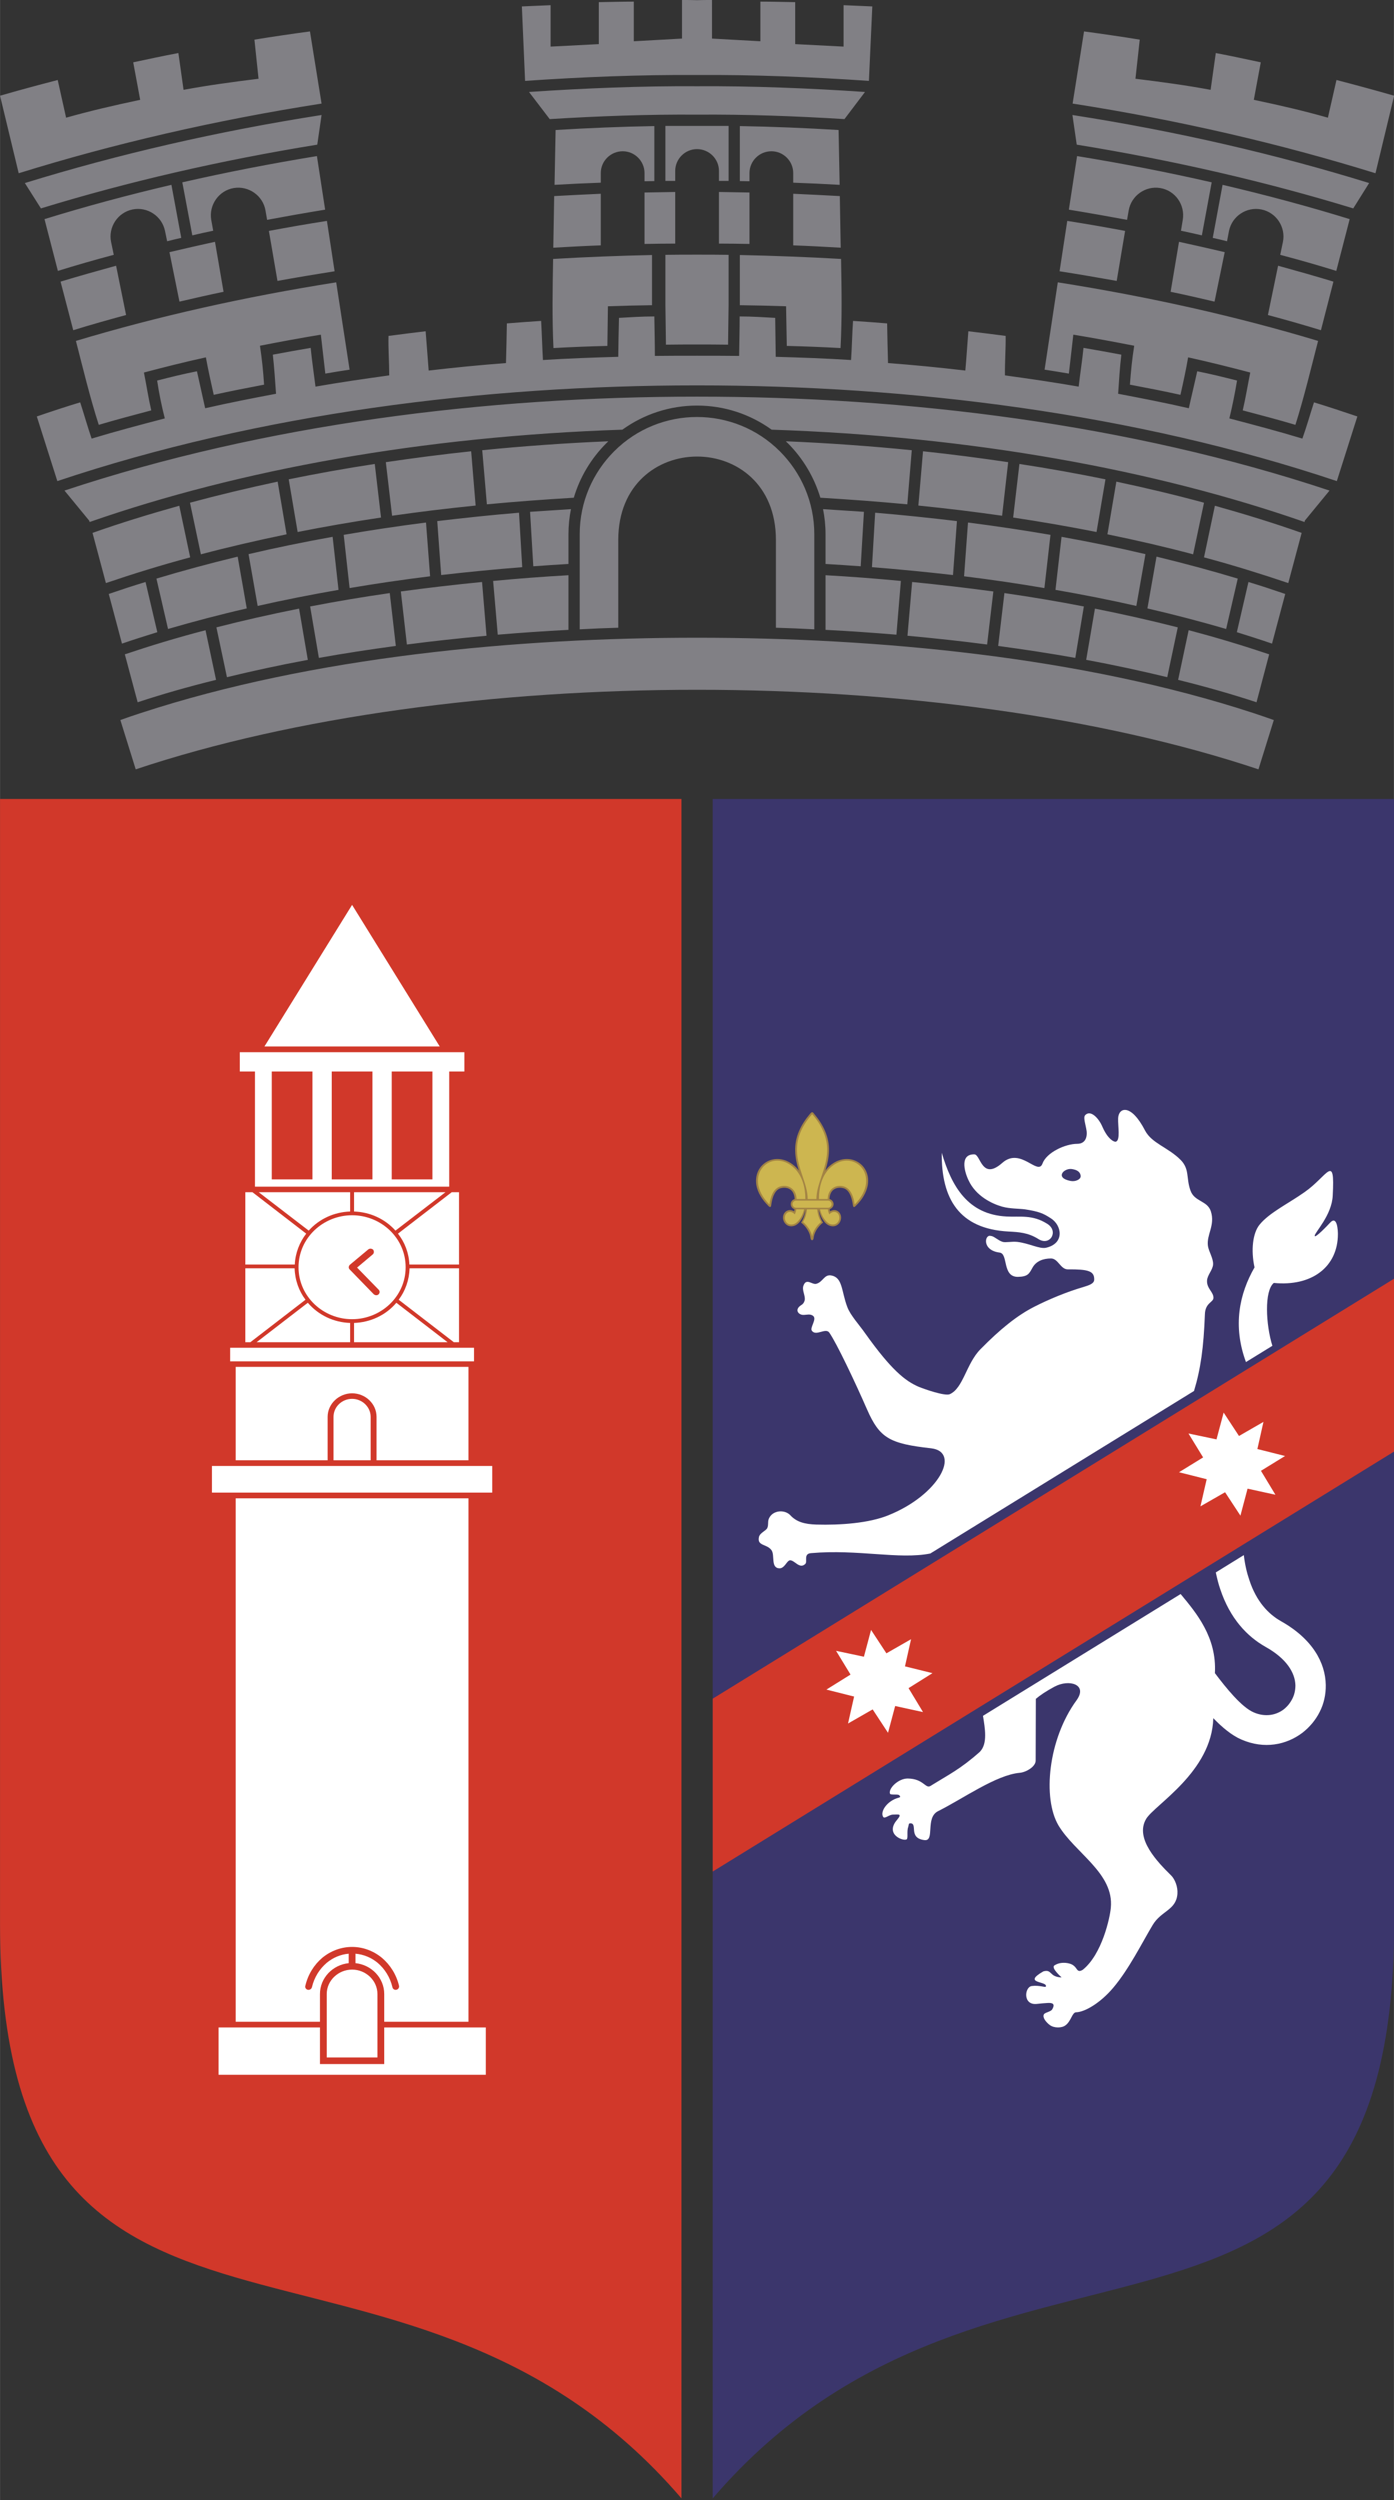
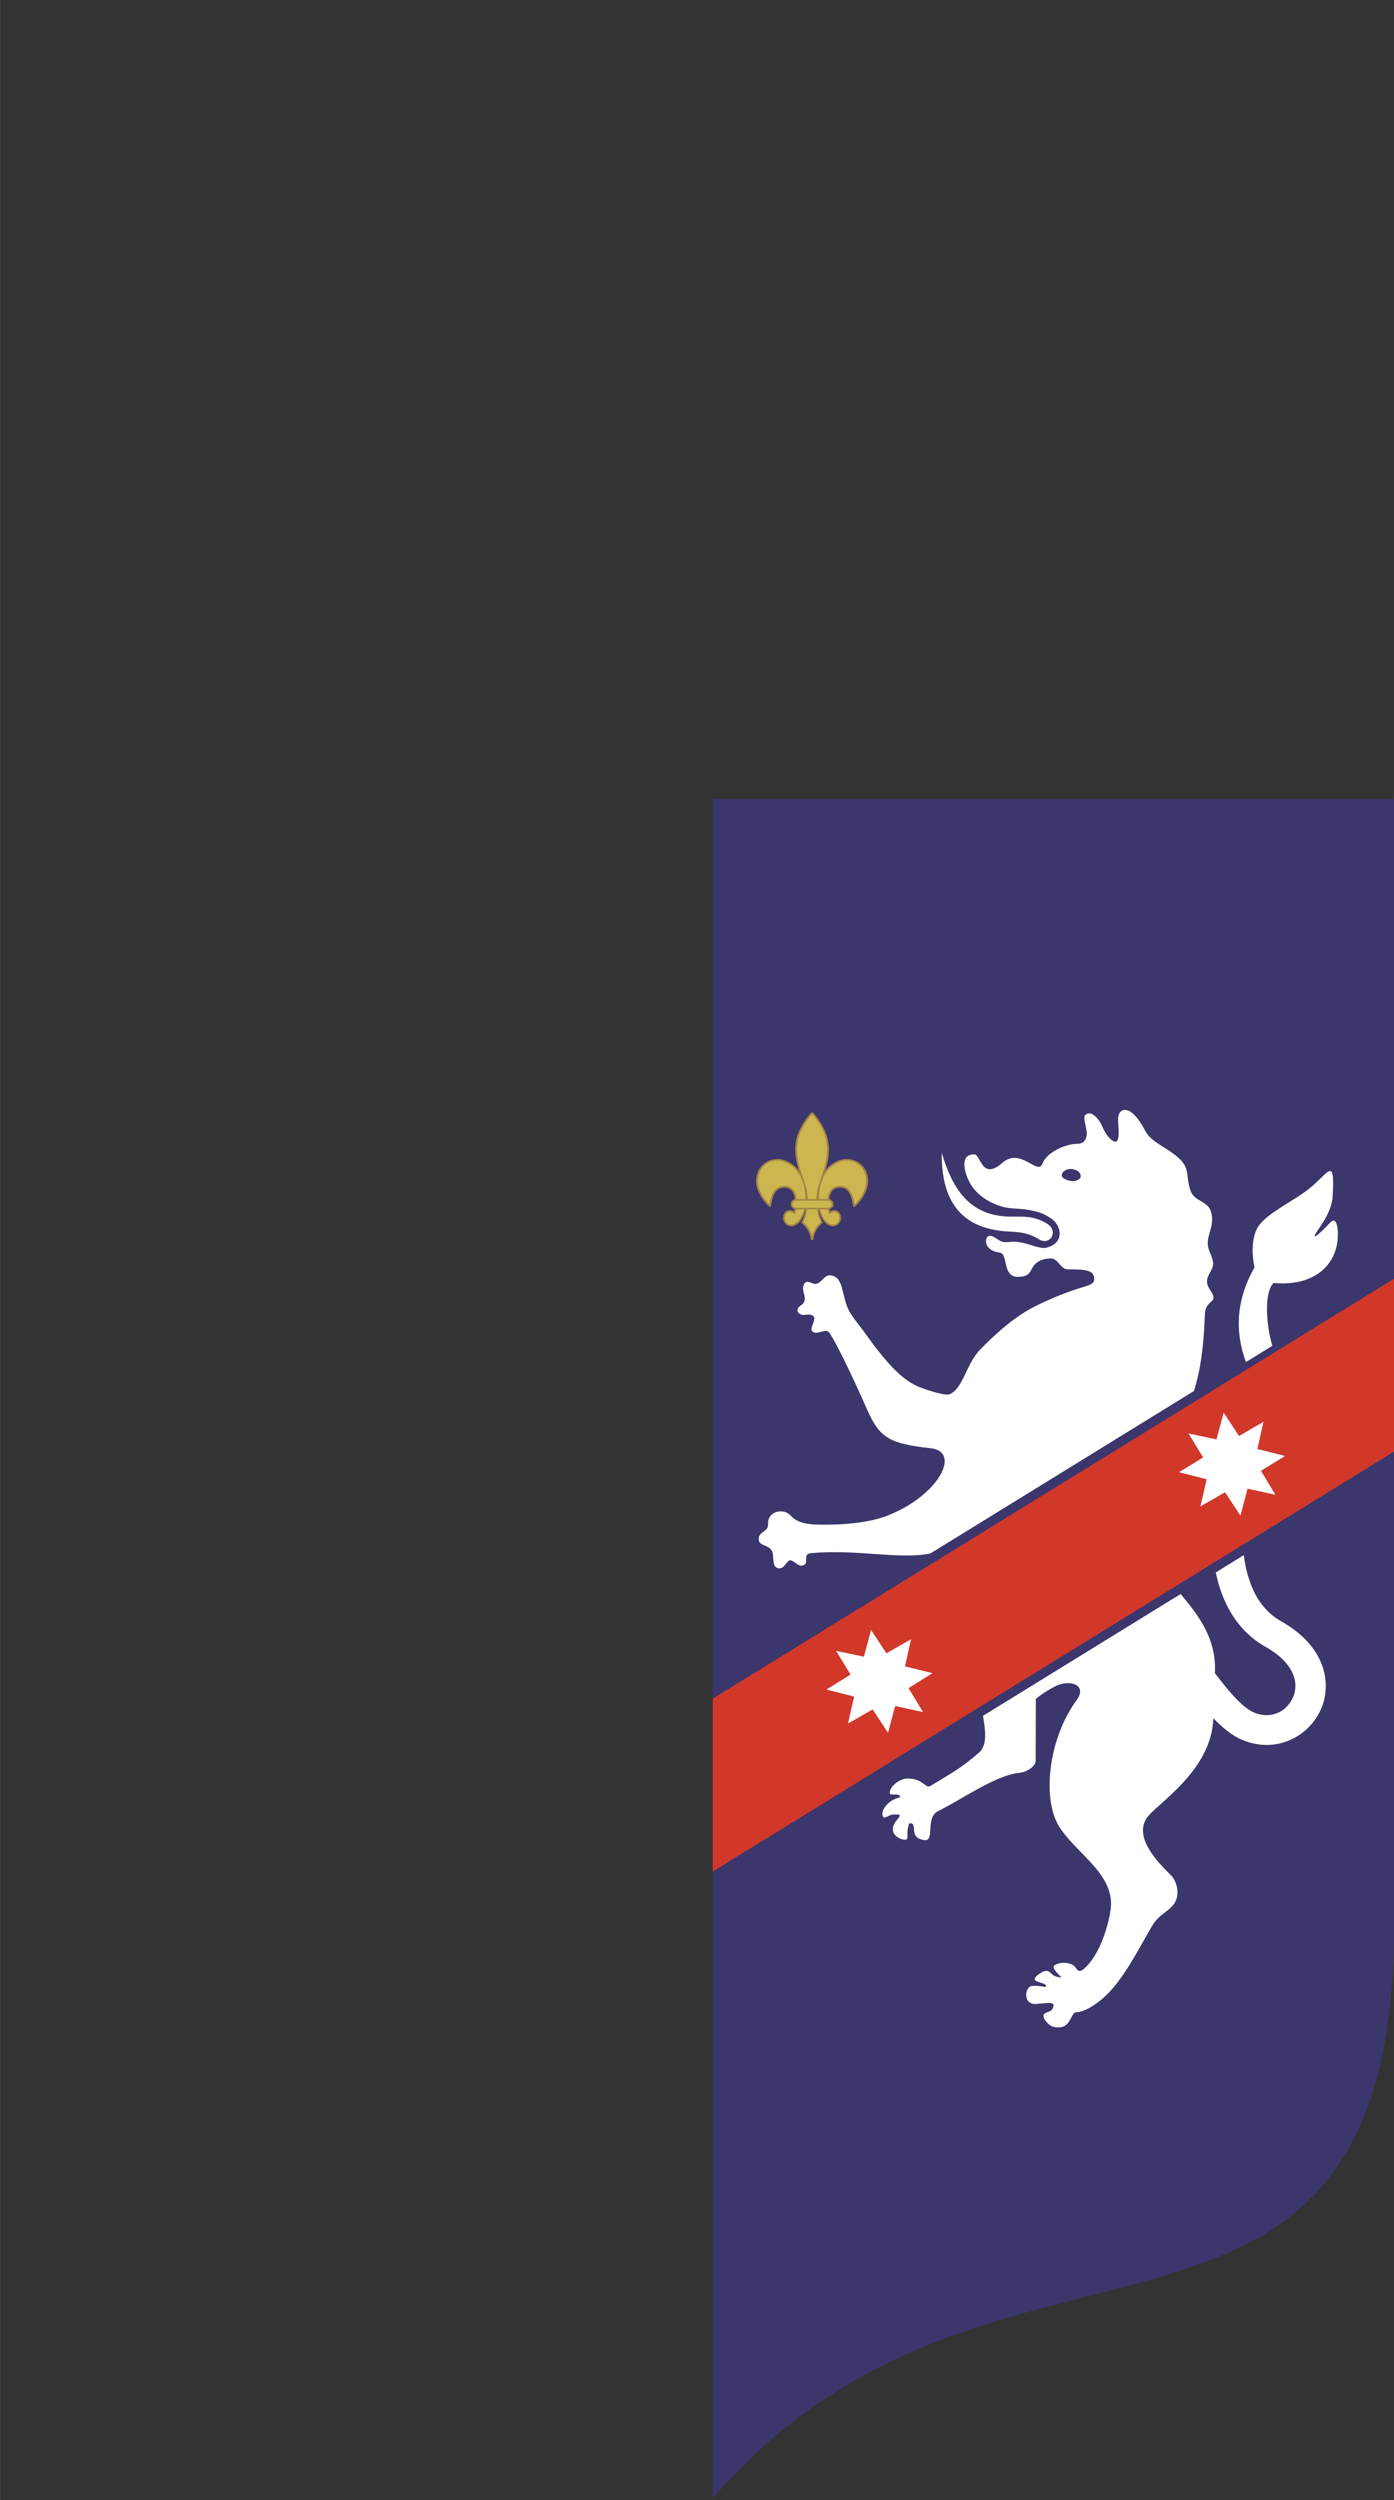
<svg xmlns="http://www.w3.org/2000/svg" xml:space="preserve" width="295.124" height="140mm" style="shape-rendering:geometricPrecision;text-rendering:geometricPrecision;image-rendering:optimizeQuality;fill-rule:evenodd;clip-rule:evenodd" viewBox="0 0 7808 14000">
  <rect x="0" y="0" width="7808" height="14000" fill="#333333" stroke="none" />
  <defs>
    <style>.fil0{fill:#d1382a}.fil2{fill:#fff}</style>
  </defs>
  <g id="Layer_x0020_1">
    <g id="_2066965136288">
-       <path class="fil0" d="M0 4474h3817v9516C2242 12155 0 13597 0 10771V4474z" />
      <path d="M7809 4474H3992v9516c1574-1835 3817-393 3817-3219V4474z" style="fill:none" />
-       <path class="fil2" d="M2757 8358v-149H1187v149h1570zm-1010 2770c-3 10-13 16-23 14s-17-12-14-22c15-64 49-118 95-157 46-38 105-61 167-61s121 23 167 61c46 39 81 93 96 157 2 10-5 20-15 22s-20-4-22-14c-13-56-43-103-83-137-35-29-78-47-124-51v53c89 9 161 82 161 173v155h472V8390H1320v2931h472v-155c0-91 72-164 161-173v-53c-46 4-88 22-123 51-40 34-70 81-83 137zm367 38c0-77-66-137-142-137s-142 60-142 137v355h284v-355zm-322 187h-568v265h1497v-265h-569v205h-360v-205zm76-3176h208v-243c0-56-48-101-104-101s-104 44-104 101v243zm241 0h515v-523H1320v523h515v-243c0-74 64-132 137-132 74 0 137 58 137 132v243zm-587-2177h228v604h-228v-604zm672 0h228v604h-228v-604zm-336 0h228v604h-228v-604zm205 996c8-6 20-5 27 2 6 8 5 20-2 26l-88 74 121 124c7 7 7 19-1 26-7 7-19 6-27-1l-135-139c-7-7-6-19 2-26l103-86zm-91-191c-162 0-300 127-300 291s138 291 300 291 300-127 300-291-138-291-300-291zm683 742v76H1289v-76h1366zm-84-871v405h-278c-3-65-26-125-64-173l301-232h41zm0 426v414h-29l-309-238c37-49 59-110 61-176h277zm-64 414h-524v-108c91-3 178-43 237-113l287 221zm-546 0h-524l287-221c60 70 146 110 237 113v108zm-559 0h-28v-414h276c2 66 24 127 61 176l-309 238zm-28-435v-405h40l301 232c-37 48-61 108-64 173h-277zm75-405h512v108c-89 3-173 41-232 107l-280-215zm534 0h512l-280 215c-59-66-143-104-232-107v-108zm618-784v108h-85v645H1428v-645h-85v-108h1258zm-629-825 491 793h-982l491-793z" />
      <path d="M7809 4474H3992v9516c1574-1835 3817-393 3817-3219V4474z" style="fill:#3b366c" />
      <path class="fil0" d="M7809 7160v968l-3817 2352v-968z" />
      <path class="fil2" d="m4879 9127 86 131 138-79-34 152 154 38-134 84 81 134-156-34-40 150-86-131-138 79 34-151-155-39 135-84-81-133 156 33zM6854 7910l86 131 137-79-34 152 155 39-135 83 81 134-156-34-40 151-86-131-138 79 35-152-155-39 135-83-82-134 157 33zM5506 9608c11 70 27 155-17 201-109 97-173 127-276 191-30 19-38-40-129-41-53 0-109 56-99 85 4 9 41 1 51 8 10 9 6 12-1 14-67 17-107 80-88 108 8 13 33-13 55-13 31 0 53-7 23 29-70 81 32 121 53 110 10-6 0-46 9-69 4-12 1-20 10-21 48-3-14 83 82 94 59 6 2-125 75-162 142-71 325-203 458-215 35-3 89-34 89-68 0-115 1-230 1-346 22-19 59-44 104-68 81-44 189-14 124 76-160 219-191 549-101 701 93 155 312 267 293 461-5 56-49 260-157 347-39 23-26-20-72-34-30-9-63-6-86 9-24 14 41 68 39 68-71-3-52-48-102-34-122 70 26 53 14 85-2 7-36-9-79-3-41 6-51 110 30 100 17-2 39-4 57-5 29-2 46 4 28 35-8 15-41 17-47 29-9 17 12 44 34 60 23 17 67 17 87 1 32-23 37-73 60-73 47-1 135-51 208-138 88-104 163-255 220-350 48-81 132-83 139-175 3-40-14-82-35-103-74-73-206-207-140-317 46-78 368-263 376-564 50 52 104 97 158 120 127 55 251 30 341-38 40-31 74-71 97-117 23-45 35-97 34-151-2-123-73-257-251-357-71-40-138-111-177-230-14-41-25-87-31-140l-157 97c7 33 15 65 25 94 55 165 151 265 254 323 118 66 165 145 167 215 0 28-6 54-18 77s-28 43-49 59c-43 32-103 43-166 16-68-29-153-134-218-220 11-201-104-337-192-443l-1107 682zm360-2755c66 41 16 127-50 85-57-36-110-39-168-42-276-15-376-184-373-441 55 188 146 346 363 357 74 4 145-12 228 41zm1161 244c-85 148-123 327-48 530l148-91c-37-118-46-308 8-352 213 21 359-90 359-274 0-12-2-110-45-62-8 9-85 90-85 72 0-19 97-116 101-226 13-240-28-109-157-19-90 64-198 115-253 183-38 47-49 142-28 239zm-339 692c37-122 54-242 61-430 2-64 47-66 48-91 1-33-39-53-36-98 2-31 33-60 34-91 1-33-24-70-29-102-9-63 42-116 16-195-20-60-92-52-114-116-25-71-4-118-54-170-70-71-162-93-200-165-80-155-149-129-151-69-2 42 14 124-13 131-9 3-44-13-74-81-21-50-62-92-91-73-15 10-15 18-1 80 9 39 1 86-50 86-67 0-172 48-195 111-26 70-122-94-224-5-116 103-122-46-157-47-79-2-60 88-33 145 41 89 132 132 189 148 45 12 89 10 128 15 77 12 101 22 144 50 62 39 79 141-27 165-37 8-94-25-162-33-31-3-64 5-81 0-28-9-49-33-66-33-34-12-53 80 49 93 50 6 13 136 102 136 58-1 64-19 82-51 21-38 61-52 104-52 40 0 53 61 94 61 114-1 149 9 148 57 0 22-25 31-61 42-90 26-194 69-276 111-94 48-188 123-300 237-80 81-96 218-172 252-27 12-141-28-173-41-78-33-157-98-301-300-32-46-83-101-100-147-34-90-25-165-90-177-40-7-46 37-84 47-24 6-56-35-72 11-9 26 13 57 7 82-4 15-12 22-19 26-41 26-15 56 13 55 17 0 39-8 55 7 19 18-20 64-9 81 23 34 77-18 98 11 40 57 141 269 211 429 71 162 126 193 360 219 166 20 46 260-240 375-108 44-269 56-404 52-63-2-110-14-145-52-32-34-99-29-120 18-8 18-1 33-9 53-7 16-42 27-47 51-11 51 43 37 70 73 21 28-6 102 46 102 28 0 40-43 58-45 26-1 54 52 86 20 13-13-12-57 32-60 263-23 493 37 668 2l1477-910zm-686-1243c45 6 51 28 51 41 0 18-30 31-56 26-90-17-39-72 5-67z" />
      <path d="M4452 6714h-1c-1-32-17-60-53-63-10-1-20 1-30 4-33 14-44 61-48 92-2 15-7 15-17 5-32-32-60-73-67-119-17-124 122-196 223-96 6 6 11 12 16 18-12-35-20-71-21-108-3-80 32-150 83-210 3-3 7-9 12-9s9 6 11 9c51 60 86 130 83 210-1 37-9 73-20 108 4-6 10-12 15-18 101-100 241-28 223 96-7 46-34 87-67 119-10 10-15 10-17-5-4-31-15-78-48-92-10-3-20-5-30-4-36 3-52 31-53 63 13 4 23 15 23 29 0 13-10 24-22 28 1 4 1 8 2 12 7-4 15-6 23-7 10 0 20 4 27 11 26 27 8 79-33 80-21 0-37-11-49-26-22-27-27-55-31-66 0 16 10 52 24 71-24 18-47 50-52 80-1 10-2 17-9 19-8-2-9-9-10-19-5-30-28-62-52-80 14-19 24-55 24-71-3 11-9 39-31 66-12 15-28 26-49 26-41-1-59-53-33-80 7-7 17-11 27-11 9 1 16 3 23 7 1-4 2-8 2-12-12-4-21-15-21-28 0-14 9-25 23-29z" style="fill:#a38444" />
      <path d="M4524 6714h49c0-86 57-166 60-268 2-65-21-135-84-207-64 72-87 142-85 207 3 102 60 182 60 268zm25 58h28c4 29 7 42 22 71-25 20-46 52-50 81-5-29-26-61-51-81 15-29 18-42 22-71h29zm0-9h89c11 0 20-9 20-20s-9-20-20-20h-179c-11 0-20 9-20 20s9 20 20 20h90zm44 9h44c1 9 4 19 8 28 18-20 38-15 47-6 20 21 6 63-26 63-23 1-39-17-51-34-10-15-17-31-22-51zm43-58h-49c0-67 17-128 58-170 128-127 303 39 142 201-5-43-21-85-54-99-40-16-95 2-97 68zm-132 58h-44c-1 9-4 19-8 28-18-20-38-15-46-6-21 21-7 63 25 63 23 1 39-17 51-34 10-15 17-31 22-51zm-42-58h49c0-67-18-128-59-170-128-127-303 39-142 201 5-43 21-85 54-99 40-16 95 2 98 68z" style="fill:#cdb650" />
-       <path d="m771 3933-72-269c143-48 294-94 452-135l59 278c-155 38-301 80-438 125l-1 1zm6267 0 71-269c-143-48-294-94-451-135l-59 278c154 38 301 80 438 125l1 1zm-441-420c-149-38-304-73-464-105l-49 287c158 29 309 62 454 97l59-279zm-526-117c-144-28-293-53-445-75l-35 296c148 20 292 42 432 67l48-288zm-507-84c-149-20-301-38-455-53l-26 301c152 14 301 30 446 49l35-297zm-518-59c-138-13-279-24-422-32v306c134 7 267 16 397 27l25-301zm2079 351 74-278c-67-23-136-46-206-67l-65 281c67 21 133 42 197 64zm-192-364c-146-44-298-85-455-123l-51 290c152 35 300 74 441 115l65-282zm-517-137c-152-36-309-68-470-97l-34 297c156 27 307 57 453 90l51-290zm-532-108c-151-26-305-49-462-69l-22 301c154 19 304 41 450 66l34-298zm-524-77c-150-18-303-34-458-47l-18 305c154 12 305 27 454 44l22-302zm-521-52c-75-5-152-10-229-15 9 45 14 92 14 140v167c66 4 132 8 197 13l18-305zm2377 399 75-281c-156-55-318-105-486-152l-61 289c164 44 321 93 472 144zm-472-450c-158-43-322-82-491-118l-50 295c166 34 326 71 480 112l61-289zm-552-131c-157-32-318-61-482-86l-35 300c159 24 315 51 467 81l50-295zm-545-96c-156-23-315-44-477-61l-26 304c160 16 316 35 469 57l34-300zm-540-67c-230-23-465-40-705-50 3 4 7 8 11 11 84 84 147 189 182 305 165 10 327 22 487 37l25-303zm2200 402 2-8 138-168c-1122-373-2363-526-3543-526-1179 0-2420 153-3543 526l138 168 3 8c840-293 1867-480 2984-517 122-88 268-135 418-135 151 0 296 47 418 135 1118 37 2144 224 2985 517zm-2961 100v492c72 2 144 5 215 9v-533c0-181-74-345-193-464-256-256-672-256-928 0-119 119-193 283-193 464v533c72-4 143-7 216-9v-492c0-622 883-622 883 0zm2703 1285 86-276c-39-14-78-27-117-40-963-315-2105-421-3114-421-1008 0-2150 106-3113 421-40 13-79 26-117 40l86 276c1779-594 4509-594 6289 0zm439-1614 115-362c-80-27-161-54-243-79-22 68-41 136-65 203-135-41-272-77-409-113 17-70 31-139 43-212-74-19-148-37-223-52-15 69-32 138-47 207-131-30-264-56-396-81 5-73 9-146 18-219-70-13-141-26-212-38-7 72-19 144-27 217-138-24-275-44-413-63-1-74 5-149 4-221-69-9-139-18-209-26-6 73-10 146-17 220-144-17-288-31-433-42-2-74-4-148-5-222-63-5-127-10-191-14-5 73-6 146-11 219-140-9-281-14-422-18-1-73-2-146-3-218-70-4-130-8-199-8 0 74-2 147-3 221-75-1-160-1-236-1-75 0-160 0-236 1 0-74-2-147-3-221-69 0-129 4-198 8-2 72-3 145-4 218-141 4-281 9-422 18-4-73-6-146-10-219-64 4-128 9-192 14-1 74-3 148-5 222-144 11-288 25-433 42-6-74-11-147-17-220-70 8-139 17-208 26-2 72 4 147 4 221-138 19-276 39-413 63-9-73-20-145-27-217-71 12-142 25-212 38 8 73 13 146 18 219-133 25-265 51-397 81-15-69-31-138-46-207-76 15-149 33-223 52 11 73 25 142 43 212-138 36-274 72-410 113-23-67-42-135-64-203-83 25-164 52-243 79l115 362c1134-380 2391-536 3583-536 1193 0 2450 156 3584 536zm-105-785c-455-137-944-247-1458-328l-74 489c45 7 90 14 136 22l25-218c115 19 228 40 341 62-12 76-18 139-24 218 95 18 189 36 283 57 16-71 31-139 43-210 118 26 234 55 348 85-14 70-26 143-42 212 98 26 198 52 295 81 48-152 87-315 127-470zm-2672-459c-189-11-378-18-567-22v281c87 1 170 3 259 6 1 74 3 148 4 222 111 3 193 6 301 12 9-170 6-329 3-499zm-630-23c-59-1-118-1-177-1s-118 0-177 1v281l3 222c55-1 119-1 174-1s119 0 174 1l3-222v-281zm-429 1c-185 4-370 11-554 22-3 170-6 329 2 499 108-6 190-9 302-12l3-222c85-3 164-5 247-6v-281zm3747 421 70-272c-102-31-205-60-310-89l-57 276c101 27 199 55 297 85zm-539-437c-84-20-170-39-256-58l-47 280c83 17 165 36 246 55l57-277zm-558-119c-107-20-215-39-324-56l-43 282c108 17 214 35 320 54l47-280zm-1598-195c-87-5-174-9-261-13v289c89 3 178 8 266 13l-5-289zm-506-20-171-3v289c57 0 114 1 171 2v-288zm3287 439 75-290c-230-71-468-135-712-192l-55 297c27 6 53 12 80 19l11-58c17-83 99-137 182-120s137 99 120 182l-15 72c106 28 211 58 314 90zm-698-496c-245-56-496-105-754-147l-46 300c110 18 218 37 326 57l9-52c14-83 94-140 177-126 84 14 140 94 126 178l-10 61c39 8 78 17 117 26l55-297zM4697 728c-183-11-368-19-553-22v308c18 0 36 1 54 1v-46c0-67 55-122 123-122 67 0 122 55 122 122v54c87 3 173 7 260 12l-6-307zm-616-23h-354v308h55v-56c0-67 55-122 122-122 68 0 123 55 123 122v56h54V705zm3499 462 89-142c-521-161-1078-290-1662-381l24 166c543 88 1062 208 1549 357zM4845 515c-311-21-629-34-941-32-311-2-630 11-941 32l116 152c273-17 552-27 825-25 274-2 553 8 826 25l115-152zm2859 455 1-2 104-432c-108-31-215-60-323-88l-48 211c-138-39-263-68-415-100l39-210c-84-18-168-36-252-52l-29 206c-141-26-267-43-421-62l24-219c-104-17-208-32-312-46l-64 404c596 93 1164 225 1696 390zM4886 36c-54-2-108-5-161-7v232l-271-14V12c-65-1-130-3-195-3v222l-271-15V0c-28 0-56 0-84 1-28-1-56-1-84-1v216l-270 15V9c-65 0-131 2-196 3v235l-270 14V29c-54 2-108 5-161 7l18 417c318-22 645-35 963-33 319-2 645 11 963 33l19-417zM1212 3513c148-38 303-73 463-105l49 287c-157 29-309 62-453 97l-59-279zm525-117c145-28 293-53 446-75l34 296c-148 20-292 42-431 67l-49-288zm508-84c148-20 300-38 455-53l25 301c-152 14-301 30-446 49l-34-297zm517-59c139-13 280-24 422-32v306c-134 7-266 16-396 27l-26-301zM683 3604l-74-278c67-23 136-46 206-67l66 281c-68 21-134 42-198 64zm193-364c146-44 298-85 455-123l51 290c-153 35-300 74-441 115l-65-282zm516-137c153-36 310-68 471-97l33 297c-155 27-307 57-453 90l-51-290zm533-108c150-26 304-49 461-69l23 301c-154 19-304 41-451 66l-33-298zm524-77c150-18 302-34 458-47l18 305c-154 12-306 27-454 44l-22-302zm520-52c76-5 152-10 229-15-9 45-14 92-14 140v167c-66 4-131 8-197 13l-18-305zM593 3265l-75-281c155-55 318-105 486-152l61 289c-164 44-322 93-472 144zm471-450c159-43 323-82 491-118l50 295c-165 34-325 71-480 112l-61-289zm553-131c157-32 318-61 482-86l35 300c-160 24-316 51-467 81l-50-295zm544-96c156-23 316-44 478-61l25 304c-159 16-315 35-468 57l-35-300zm540-67c230-23 466-40 706-50-4 4-7 8-11 11-84 84-148 189-182 305-165 10-328 22-487 37l-26-303zM425 1909c456-137 944-247 1458-328l75 489c-46 7-91 14-136 22l-25-218c-115 19-229 40-341 62 11 76 18 139 23 218-94 18-188 36-282 57-16-71-31-139-44-210-118 26-234 55-347 85 14 70 25 143 41 212-97 26-197 52-294 81-49-152-88-315-128-470zm-15-60-71-272c102-31 206-60 311-89l56 276c-100 27-199 55-296 85zm539-437c84-20 169-39 255-58l48 280c-83 17-165 36-247 55l-56-277zm557-119c107-20 215-39 325-56l43 282c-108 17-215 35-320 54l-48-280zm1598-195c87-5 174-9 261-13v289c-88 3-177 8-266 13l5-289zm506-20c57-1 115-2 172-3v289c-57 0-115 1-172 2v-288zM324 1517l-75-290c230-71 467-135 711-192l55 297c-26 6-53 12-79 19l-12-58c-17-83-99-137-182-120s-137 99-120 182l15 72c-106 28-210 58-313 90zm697-496c245-56 497-105 754-147l46 300c-110 18-218 37-325 57l-9-52c-14-83-94-140-178-126-83 14-140 94-126 178l11 61c-40 8-79 17-117 26l-56-297zm2091-293c182-11 368-19 553-22v308c-19 0-37 1-55 1v-46c0-67-55-122-122-122-68 0-123 55-123 122v54c-86 3-173 7-259 12l6-307zM229 1167l-90-142c522-161 1079-290 1662-381l-24 166c-543 88-1062 208-1548 357zM105 970l-1-2L0 536c107-31 215-60 323-88l47 211c139-39 264-68 415-100l-39-210c84-18 168-36 253-52l29 206c141-26 267-43 420-62l-23-219c104-17 207-32 311-46l65 404C1205 673 636 805 105 970z" style="fill:#818085" />
    </g>
  </g>
</svg>